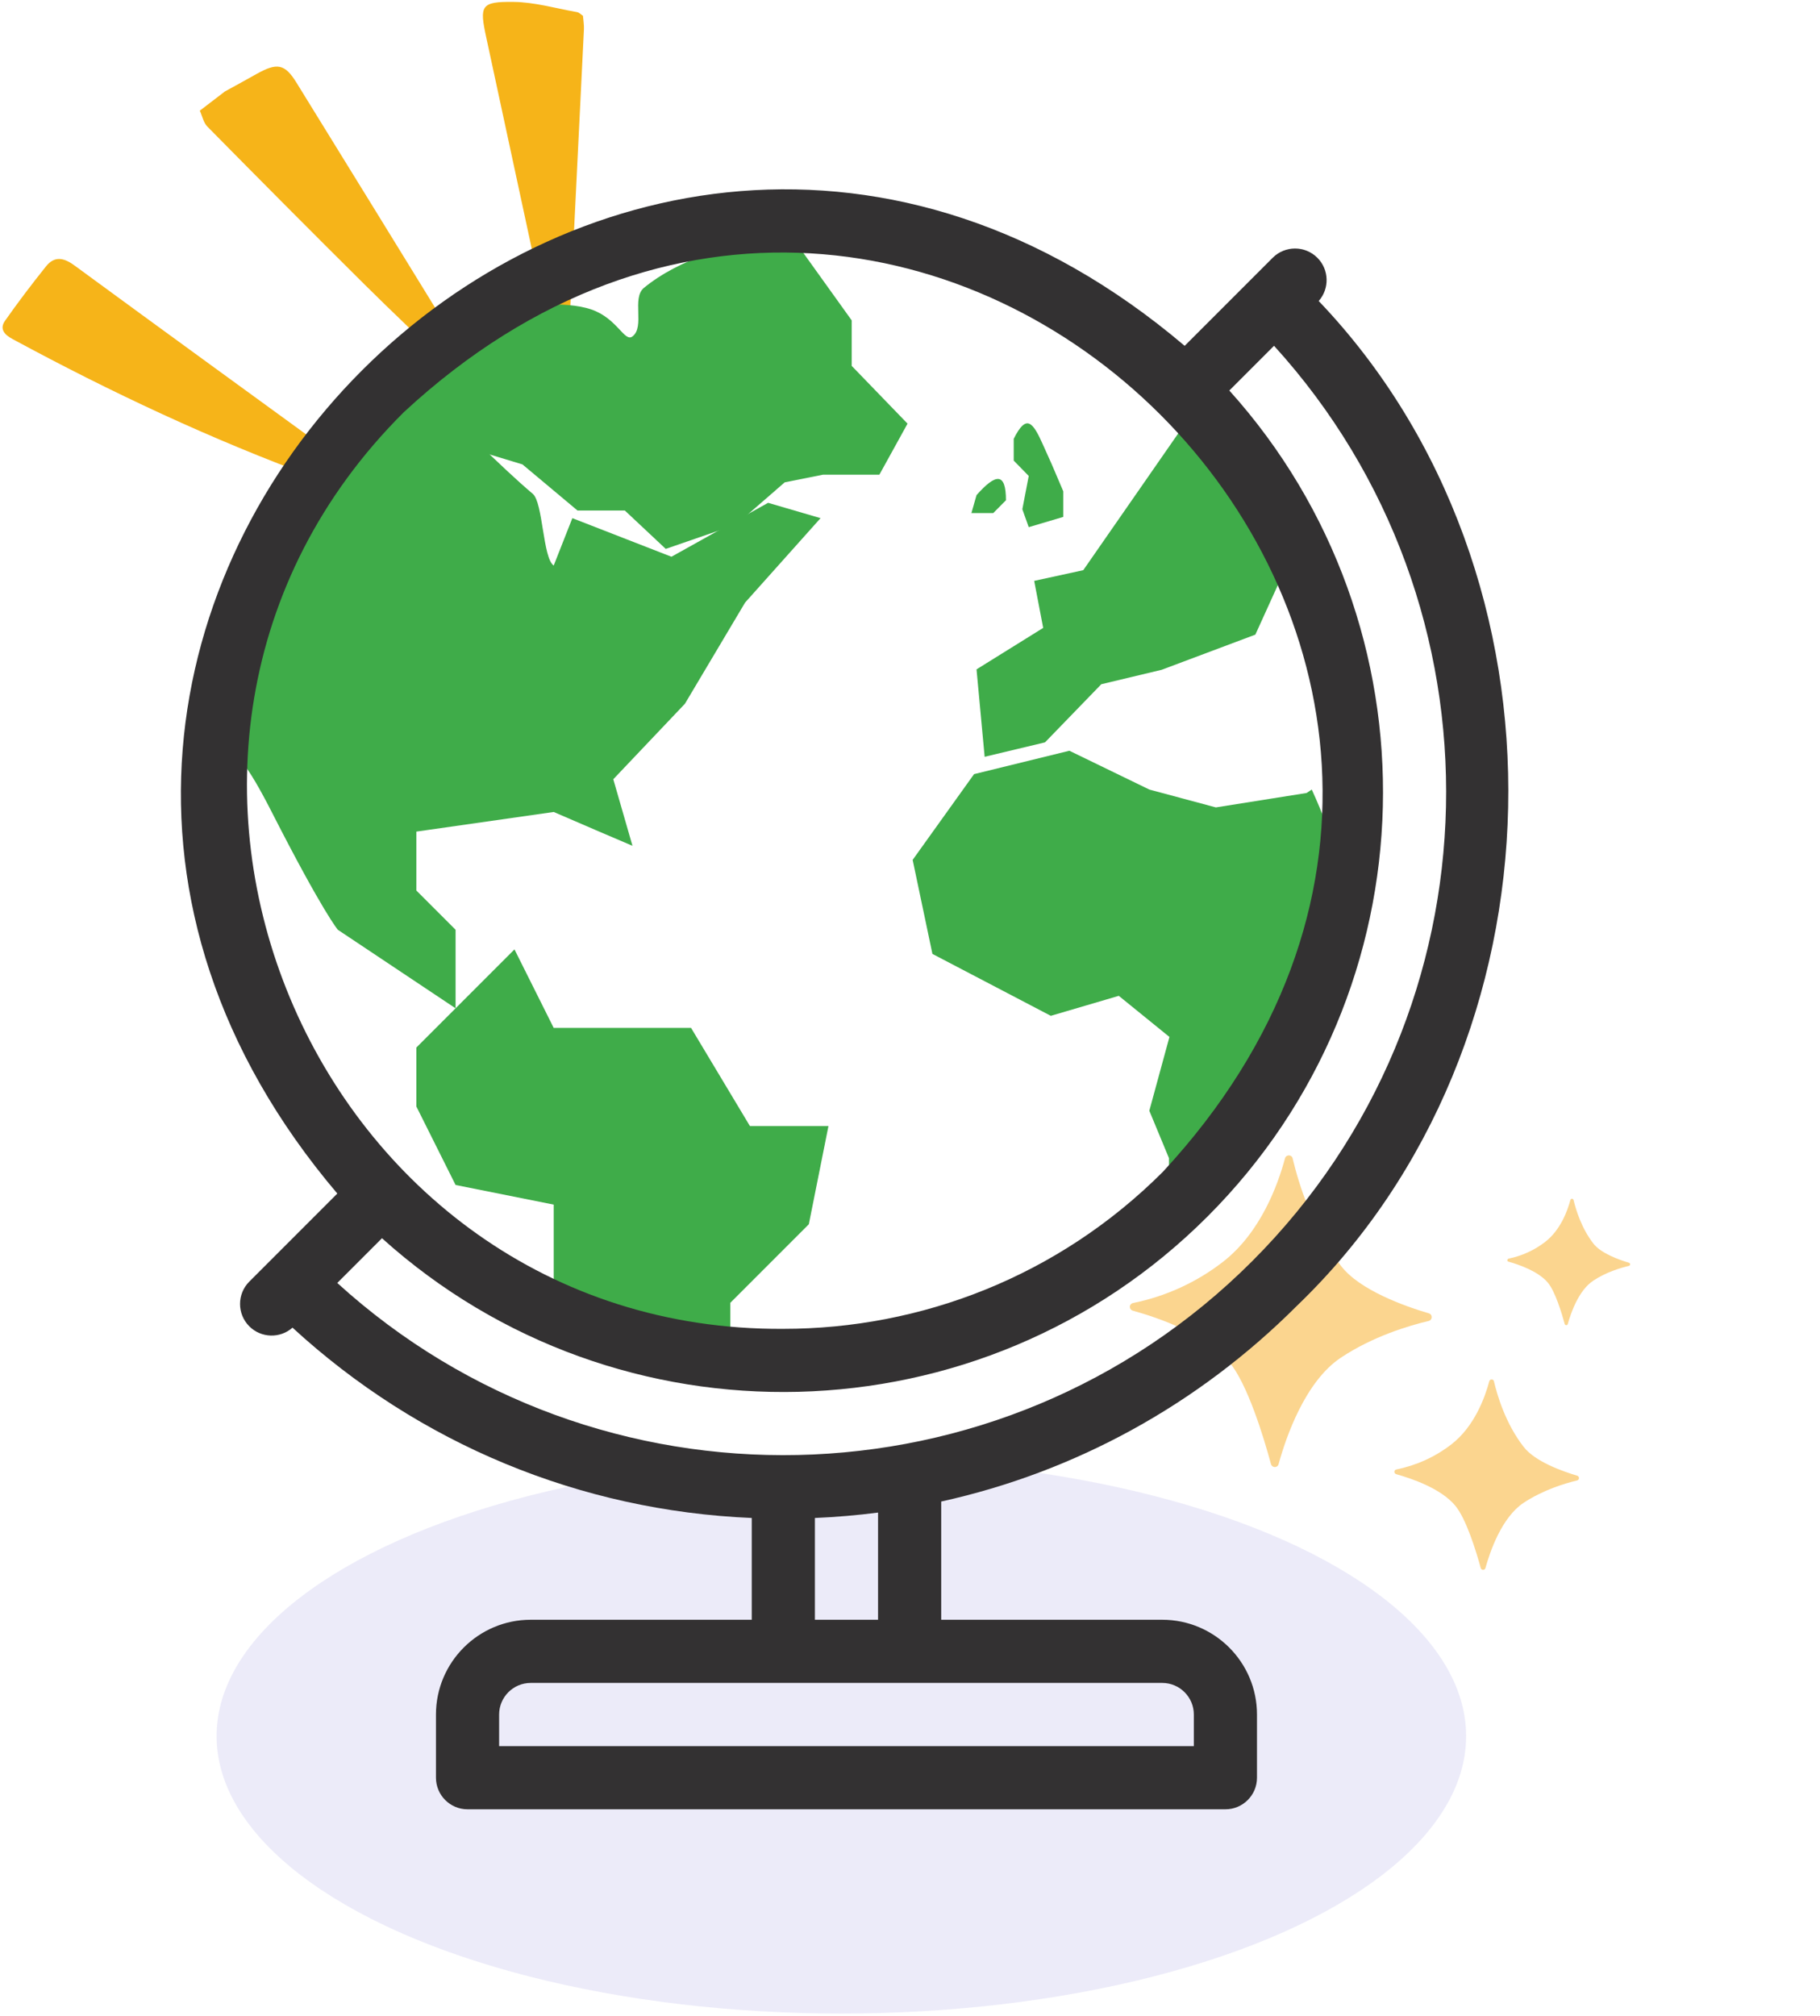
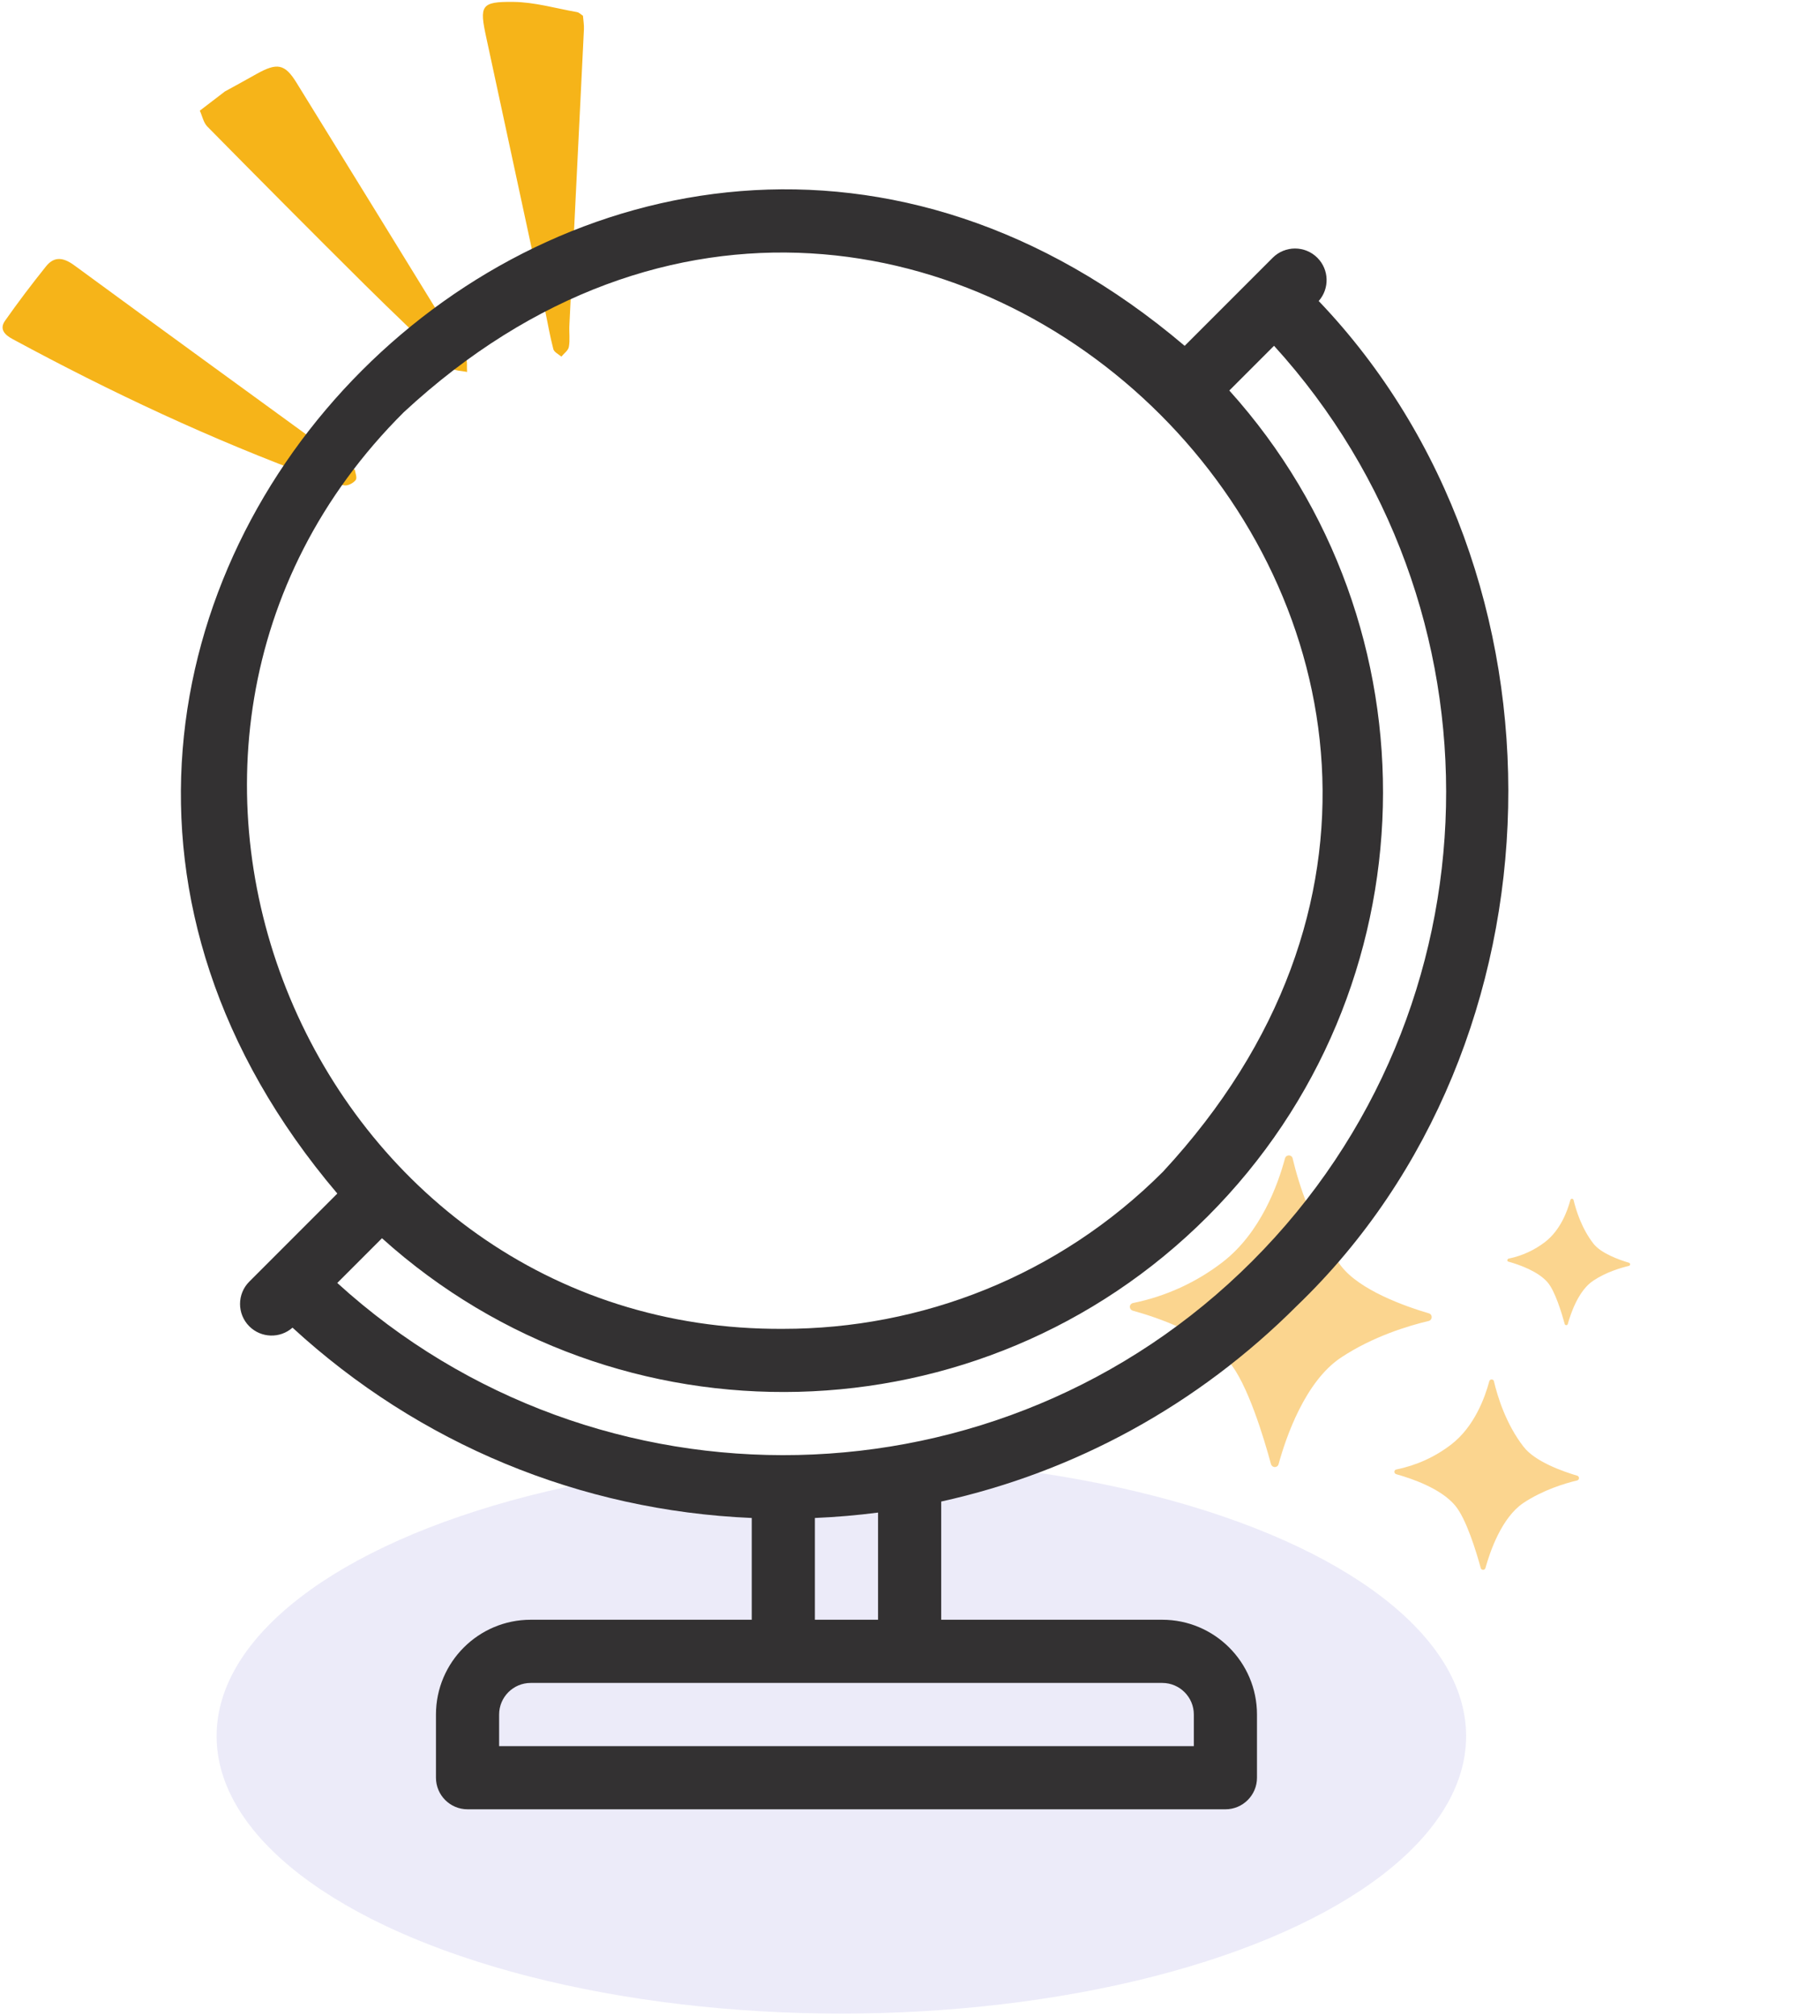
<svg xmlns="http://www.w3.org/2000/svg" width="654" height="724" viewBox="0 0 654 724" fill="none">
  <path d="M209.831 10.49C209.903 8.897 209.605 7.269 209.485 5.688L209.503 5.678C208.613 5.095 208.04 4.454 207.355 4.353C199.743 3.01 192.131 0.767 184.502 0.685C172.733 0.539 172.247 2.023 174.748 13.525C181.767 46.086 188.778 78.677 195.807 111.256C196.826 115.966 197.596 120.721 198.834 125.379C199.099 126.476 200.706 127.215 201.721 128.099C202.655 126.955 204.185 125.888 204.413 124.604C204.882 122.104 204.46 119.448 204.604 116.862C206.36 81.414 208.105 45.946 209.831 10.49Z" fill="#F6B419" />
  <path d="M127.836 172.388C128.413 171.576 127.639 169.775 127.504 168.728L127.486 168.739L124.316 166.433C91.73 142.719 59.1 119.056 26.605 95.238C22.755 92.453 19.488 91.956 16.485 95.732C11.392 102.103 6.461 108.58 1.801 115.224C-0.302 118.226 1.7 120.286 4.528 121.79C39.929 140.936 76.292 157.996 114.144 171.861C117.262 173.046 120.521 173.874 123.826 174.35C125.095 174.51 127.043 173.475 127.836 172.388Z" fill="#F6B419" />
  <path d="M92.166 26.58C88.372 28.741 84.505 30.82 80.678 32.925L80.708 32.933L71.798 39.752C72.686 41.662 73.108 44.017 74.487 45.44C93.208 64.426 112.012 83.338 130.943 102.127C141.224 112.297 151.655 122.254 162.217 132.134C163.463 133.285 165.915 133.156 167.834 133.615C167.694 131.744 168.039 129.717 167.344 128.096C166.438 125.897 164.704 124.08 163.429 122.022C144.513 91.241 125.549 60.463 106.569 29.744C102.352 22.895 99.582 22.433 92.166 26.58Z" fill="#F6B419" />
  <ellipse opacity="0.25" cx="302.333" cy="623.576" rx="224.502" ry="99.662" fill="#B7B0EA" />
  <path d="M565.444 431.017C565.358 430.714 565.055 430.52 564.731 430.585C564.536 430.628 564.385 430.779 564.298 431.017C563.283 434.843 560.775 441.803 555.22 446.083C551.394 449.044 546.898 451.097 542.121 452.07C541.819 452.157 541.603 452.416 541.646 452.74C541.689 452.978 541.84 453.129 542.078 453.172C545.947 454.253 552.67 456.609 556.128 460.608C558.83 463.764 561.207 471.697 562.267 475.566C562.353 475.868 562.656 476.041 562.98 475.955C563.174 475.911 563.326 475.76 563.369 475.566C564.471 471.632 567.238 463.504 572.491 460.024C577.138 456.912 582.347 455.399 585.33 454.685C585.632 454.599 585.849 454.296 585.762 453.994C585.719 453.799 585.568 453.648 585.373 453.562C581.807 452.502 575.236 450.168 572.534 446.623C568.34 441.219 566.309 434.627 565.444 431.017ZM536.847 496.121C536.739 495.646 536.264 495.387 535.788 495.495C535.486 495.581 535.248 495.797 535.161 496.121C533.627 501.849 529.844 512.398 521.501 518.817C515.708 523.292 508.942 526.361 501.745 527.809C501.269 527.896 500.966 528.349 501.075 528.825C501.161 529.128 501.377 529.409 501.701 529.495C507.537 531.138 517.696 534.639 522.819 540.67C526.883 545.425 530.493 557.378 532.092 563.214C532.2 563.69 532.719 563.949 533.151 563.841C533.454 563.755 533.67 563.539 533.778 563.214C535.421 557.292 539.614 545.036 547.46 539.805C554.507 535.137 562.331 532.802 566.741 531.743C567.216 531.635 567.476 531.159 567.368 530.684C567.281 530.381 567.065 530.143 566.784 530.057C561.424 528.458 551.524 524.956 547.46 519.617C541.127 511.468 538.101 501.547 536.826 496.1L536.847 496.121ZM464.524 416.103C464.329 415.325 463.594 414.849 462.794 415.044C462.276 415.152 461.865 415.584 461.735 416.103C459.228 425.44 453.046 442.689 439.429 453.259C429.961 460.586 418.894 465.644 407.157 468.022C406.379 468.173 405.86 468.908 406.033 469.686C406.141 470.227 406.552 470.616 407.049 470.767C416.603 473.404 433.182 479.219 441.59 489.075C448.247 496.856 454.148 516.375 456.721 525.907C456.958 526.642 457.736 527.117 458.471 526.88C458.947 526.772 459.336 526.382 459.444 525.907C462.103 516.202 468.998 496.165 481.859 487.627C493.358 479.997 506.154 476.171 513.395 474.463C514.173 474.269 514.606 473.491 514.411 472.712C514.303 472.237 513.935 471.848 513.482 471.74C504.749 469.168 488.516 463.375 481.88 454.685C471.548 441.219 466.62 424.965 464.502 416.103H464.524Z" fill="#FBD58F" />
  <g clip-path="url(#clip0_2_13)">
    <path d="M461.618 204.799L451.1 227.947L417.434 240.577L395.744 245.76L375.514 266.643L353.825 271.826L350.906 240.425L374.86 225.53L371.625 208.642L389.262 204.799L425.872 152.098C449.542 149.794 455.293 189.799 461.618 204.799Z" fill="#3FAC49" />
    <path d="M374.861 159.913L377.958 166.813L382.079 176.474L382.079 185.667L369.667 189.344L367.368 182.908L369.667 170.958L364.27 165.435L364.27 157.621C368.868 148.431 371.183 151.647 374.861 159.913Z" fill="#3FAC49" />
    <path d="M361.479 179.685L356.915 184.288L349.068 184.288L350.906 177.842C357.834 170.027 361.479 169.573 361.479 179.685Z" fill="#3FAC49" />
    <path d="M285.22 86.035L306.047 115.067L306.047 131.412L326.114 152.164L316 170.488L295.773 170.488L281.982 173.246L264.513 188.416L239.229 197.153L224.518 183.36L207.509 183.36L187.741 166.81L139.473 152.164L182.685 111.185C186.385 109.872 202.855 107.826 212.566 111.185C221.85 114.397 224.402 123.044 227.277 120.839C231.827 117.349 226.888 107.073 231.414 103.37C243.702 93.318 263.714 86.308 285.22 86.035Z" fill="#3FAC49" />
-     <path d="M276.006 180.602L294.854 186.111L267.731 216.452L246.125 252.769L220.381 279.893L227.276 303.798L215.324 298.697L198.97 291.646L149.608 298.697V319.853L163.711 333.956V362.164L142.557 348.059L121.401 333.956C121.401 333.956 116.027 327.703 97.639 291.646C79.251 255.589 84.315 281.826 81.549 270.699C77.356 253.83 90.696 226.612 97.639 210.941C100.234 205.084 112.239 182.374 116.027 177.378C122.696 168.581 128.019 146.732 139.013 142.441C148.975 138.552 160.364 148.467 173.442 160.828C179.119 166.193 185.113 172.019 191.448 177.378C195.152 180.511 195.03 200.5 198.97 203.128L205.67 186.111L241.281 199.972L276.006 180.602Z" fill="#3FAC49" />
-     <path d="M297.697 404.47L290.645 439.729L262.438 467.937V489.092H240.149L234.23 482.163H221.76L198.972 474.808V432.678L163.713 425.626L149.609 397.419V376.263L163.713 362.16L184.868 341.004L198.972 369.212H248.334L269.489 404.47H297.697Z" fill="#3FAC49" />
    <path d="M471.367 283.59C504.214 355.149 464.155 376.841 424.508 443.439L409.781 438.492L420.05 426.999L420.05 415.966L412.999 398.957L420.228 372.452L402.027 357.687L377.598 364.866L335.057 342.626L327.953 308.857L350.019 278.054L384.272 269.652L412.999 283.59L436.904 290.006L469.531 284.824L471.367 283.59Z" fill="#3FAC49" />
  </g>
  <path d="M466.025 469.029C564.188 374.807 567.682 206.325 473.863 108.117C477.804 103.66 477.643 96.848 473.38 92.585C468.948 88.154 461.765 88.154 457.332 92.585L425.698 124.22C218.762 -51.385 -54.316 221.977 121.214 428.701L89.58 460.336C85.149 464.767 85.149 471.952 89.58 476.385C93.83 480.635 100.639 480.821 105.112 476.868C150.585 518.64 208.441 542.608 270.132 545.229V581.783H190.702C171.931 581.783 156.66 597.054 156.66 615.825V638.519C156.66 644.786 161.741 649.866 168.007 649.866H440.34C446.606 649.866 451.687 644.786 451.687 638.519V615.825C451.687 597.054 436.416 581.783 417.646 581.783H338.215V539.323C386.267 528.724 430.39 504.663 466.025 469.029ZM449.976 452.982C359.758 543.203 214.599 545.814 121.196 460.816L137.262 444.75C222.06 521.099 352.789 518.106 433.93 436.935C515.3 355.565 517.904 224.8 441.745 140.267L457.812 124.2C542.807 217.601 540.196 362.762 449.976 452.982ZM145.077 148.082C332.637 -25.763 591.711 233.388 417.88 420.889C380.27 458.498 330.883 477.301 281.478 477.297C112.042 478.424 23.647 268.963 145.077 148.082ZM428.993 615.825V627.172H179.355V615.825C179.355 609.568 184.445 604.478 190.702 604.478H417.646C423.902 604.478 428.993 609.568 428.993 615.825ZM315.521 581.783H292.827V545.229C300.455 544.905 308.026 544.255 315.521 543.284V581.783Z" fill="#333132" />
  <defs>
    <clipPath id="clip0_2_13">
-       <rect width="408.974" height="408.974" fill="white" transform="translate(75.655 79.474)" />
-     </clipPath>
+       </clipPath>
  </defs>
</svg>